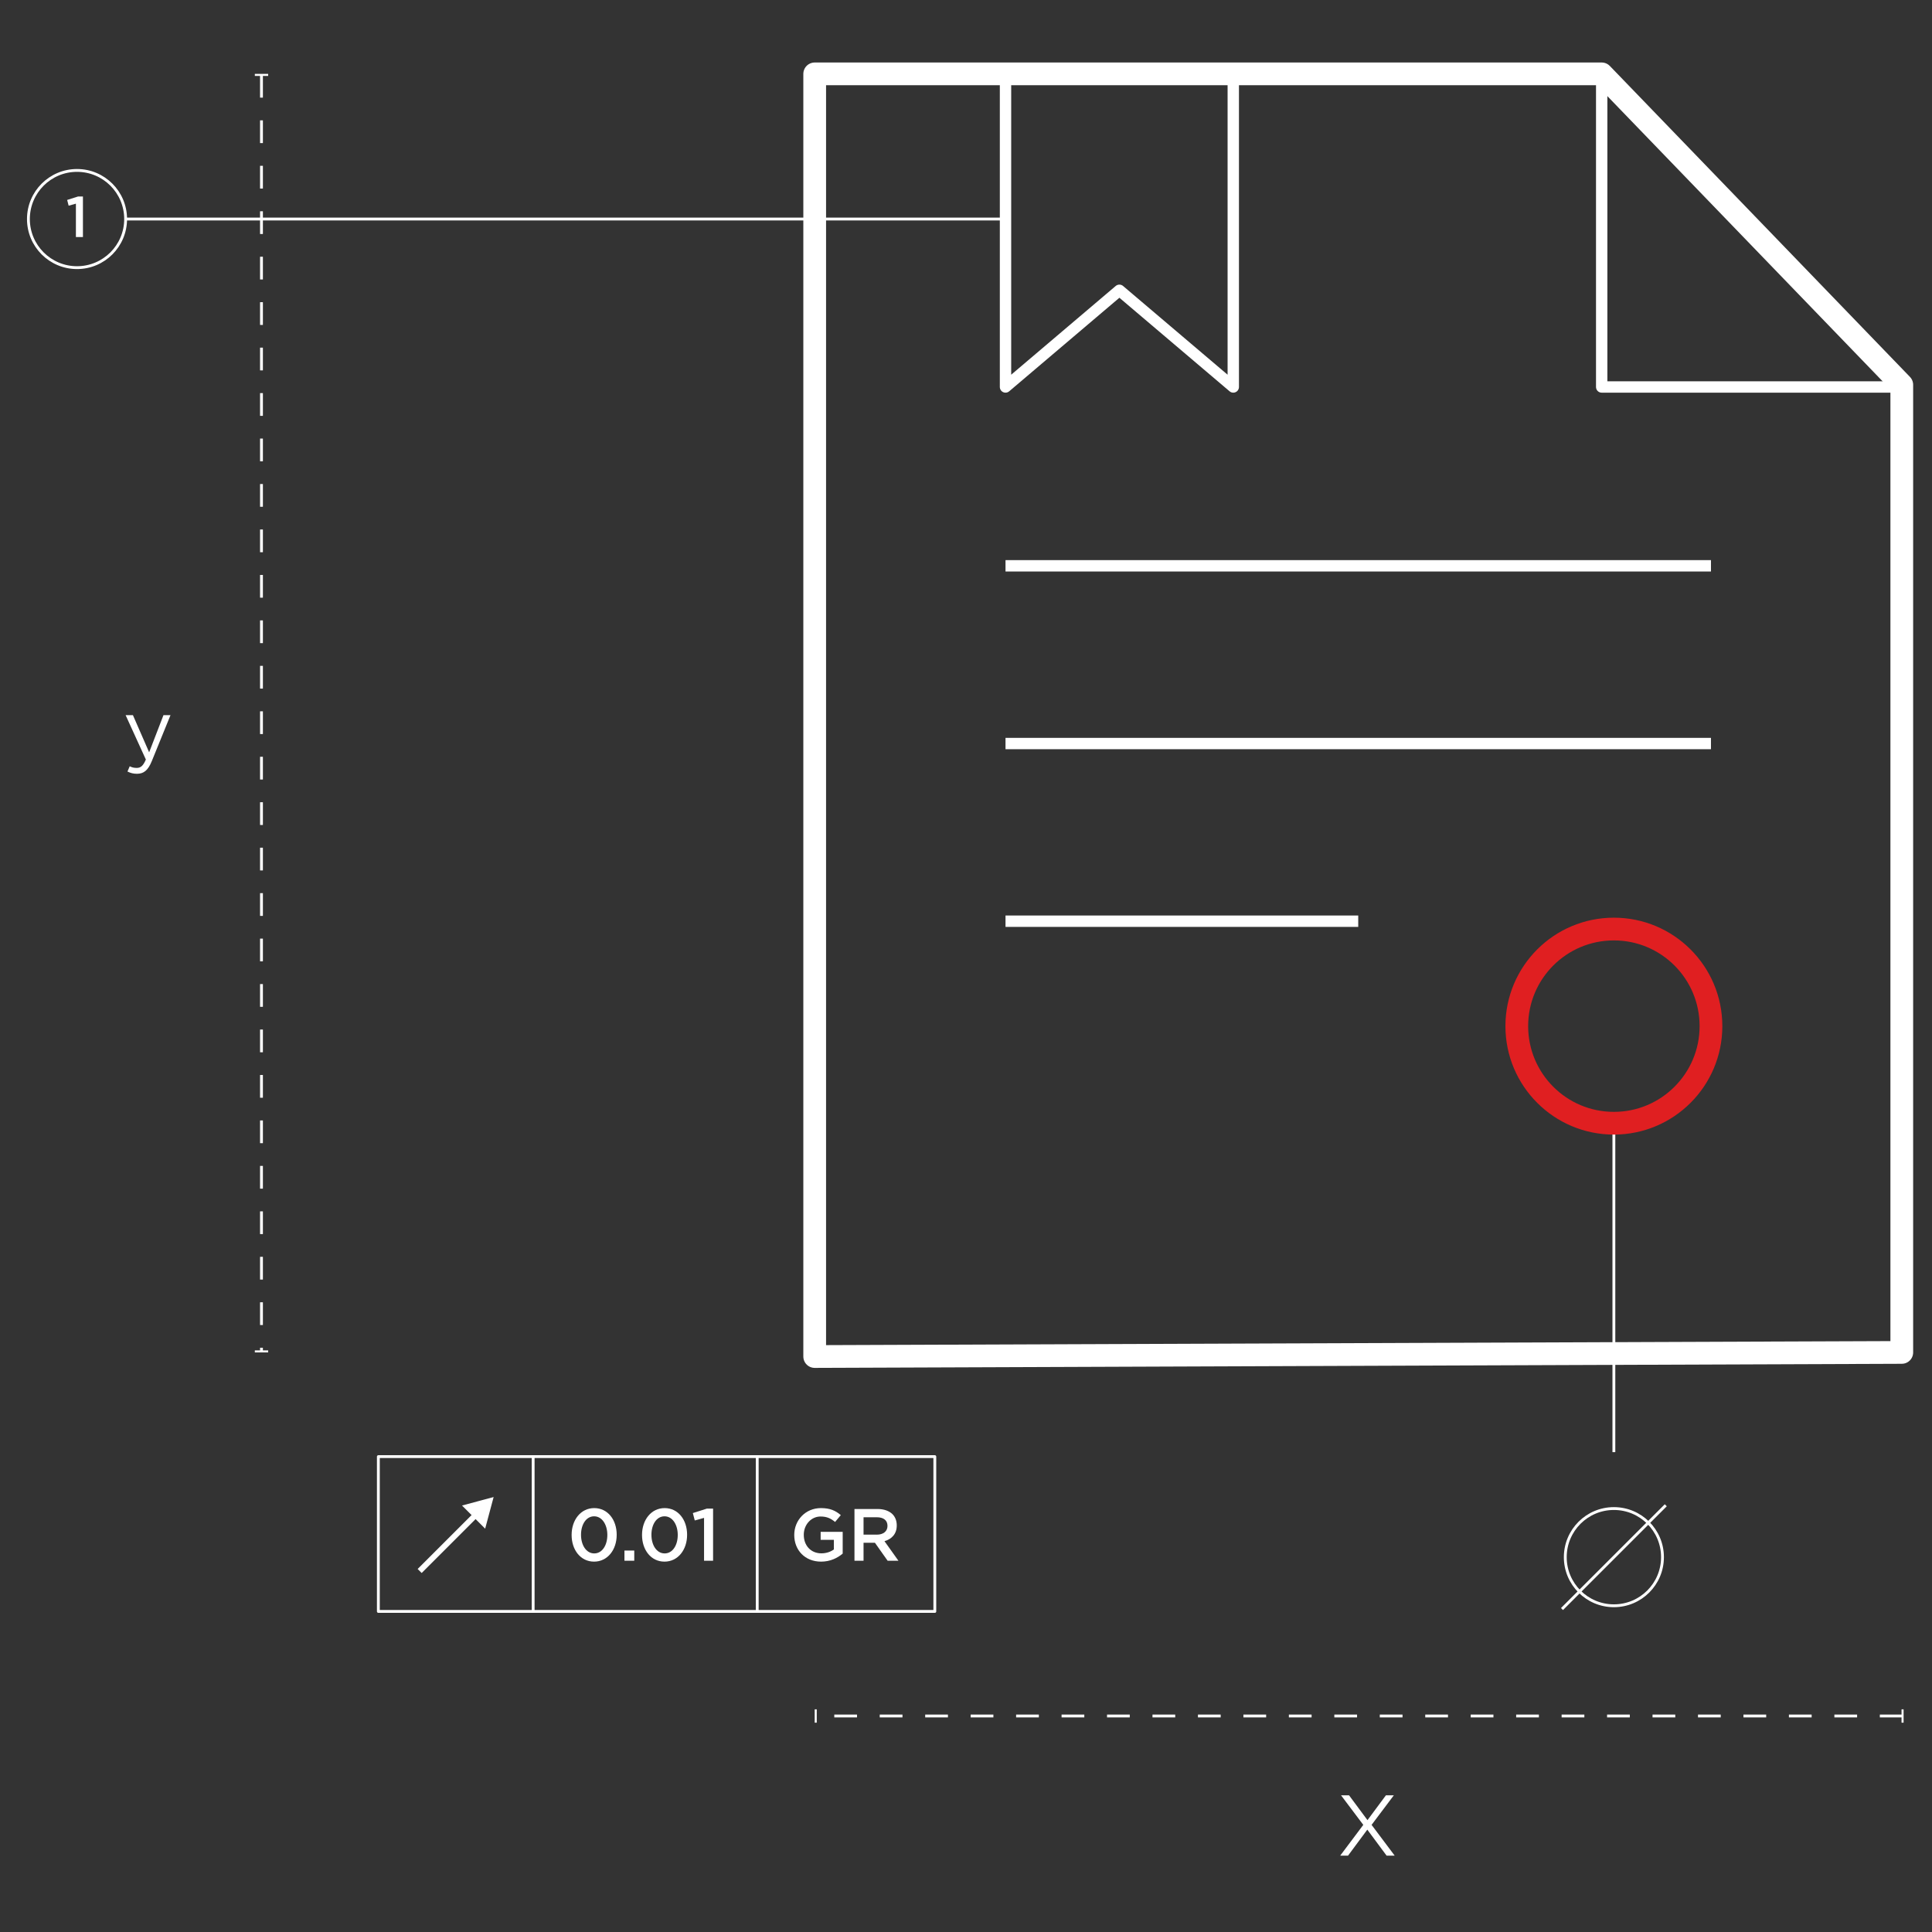
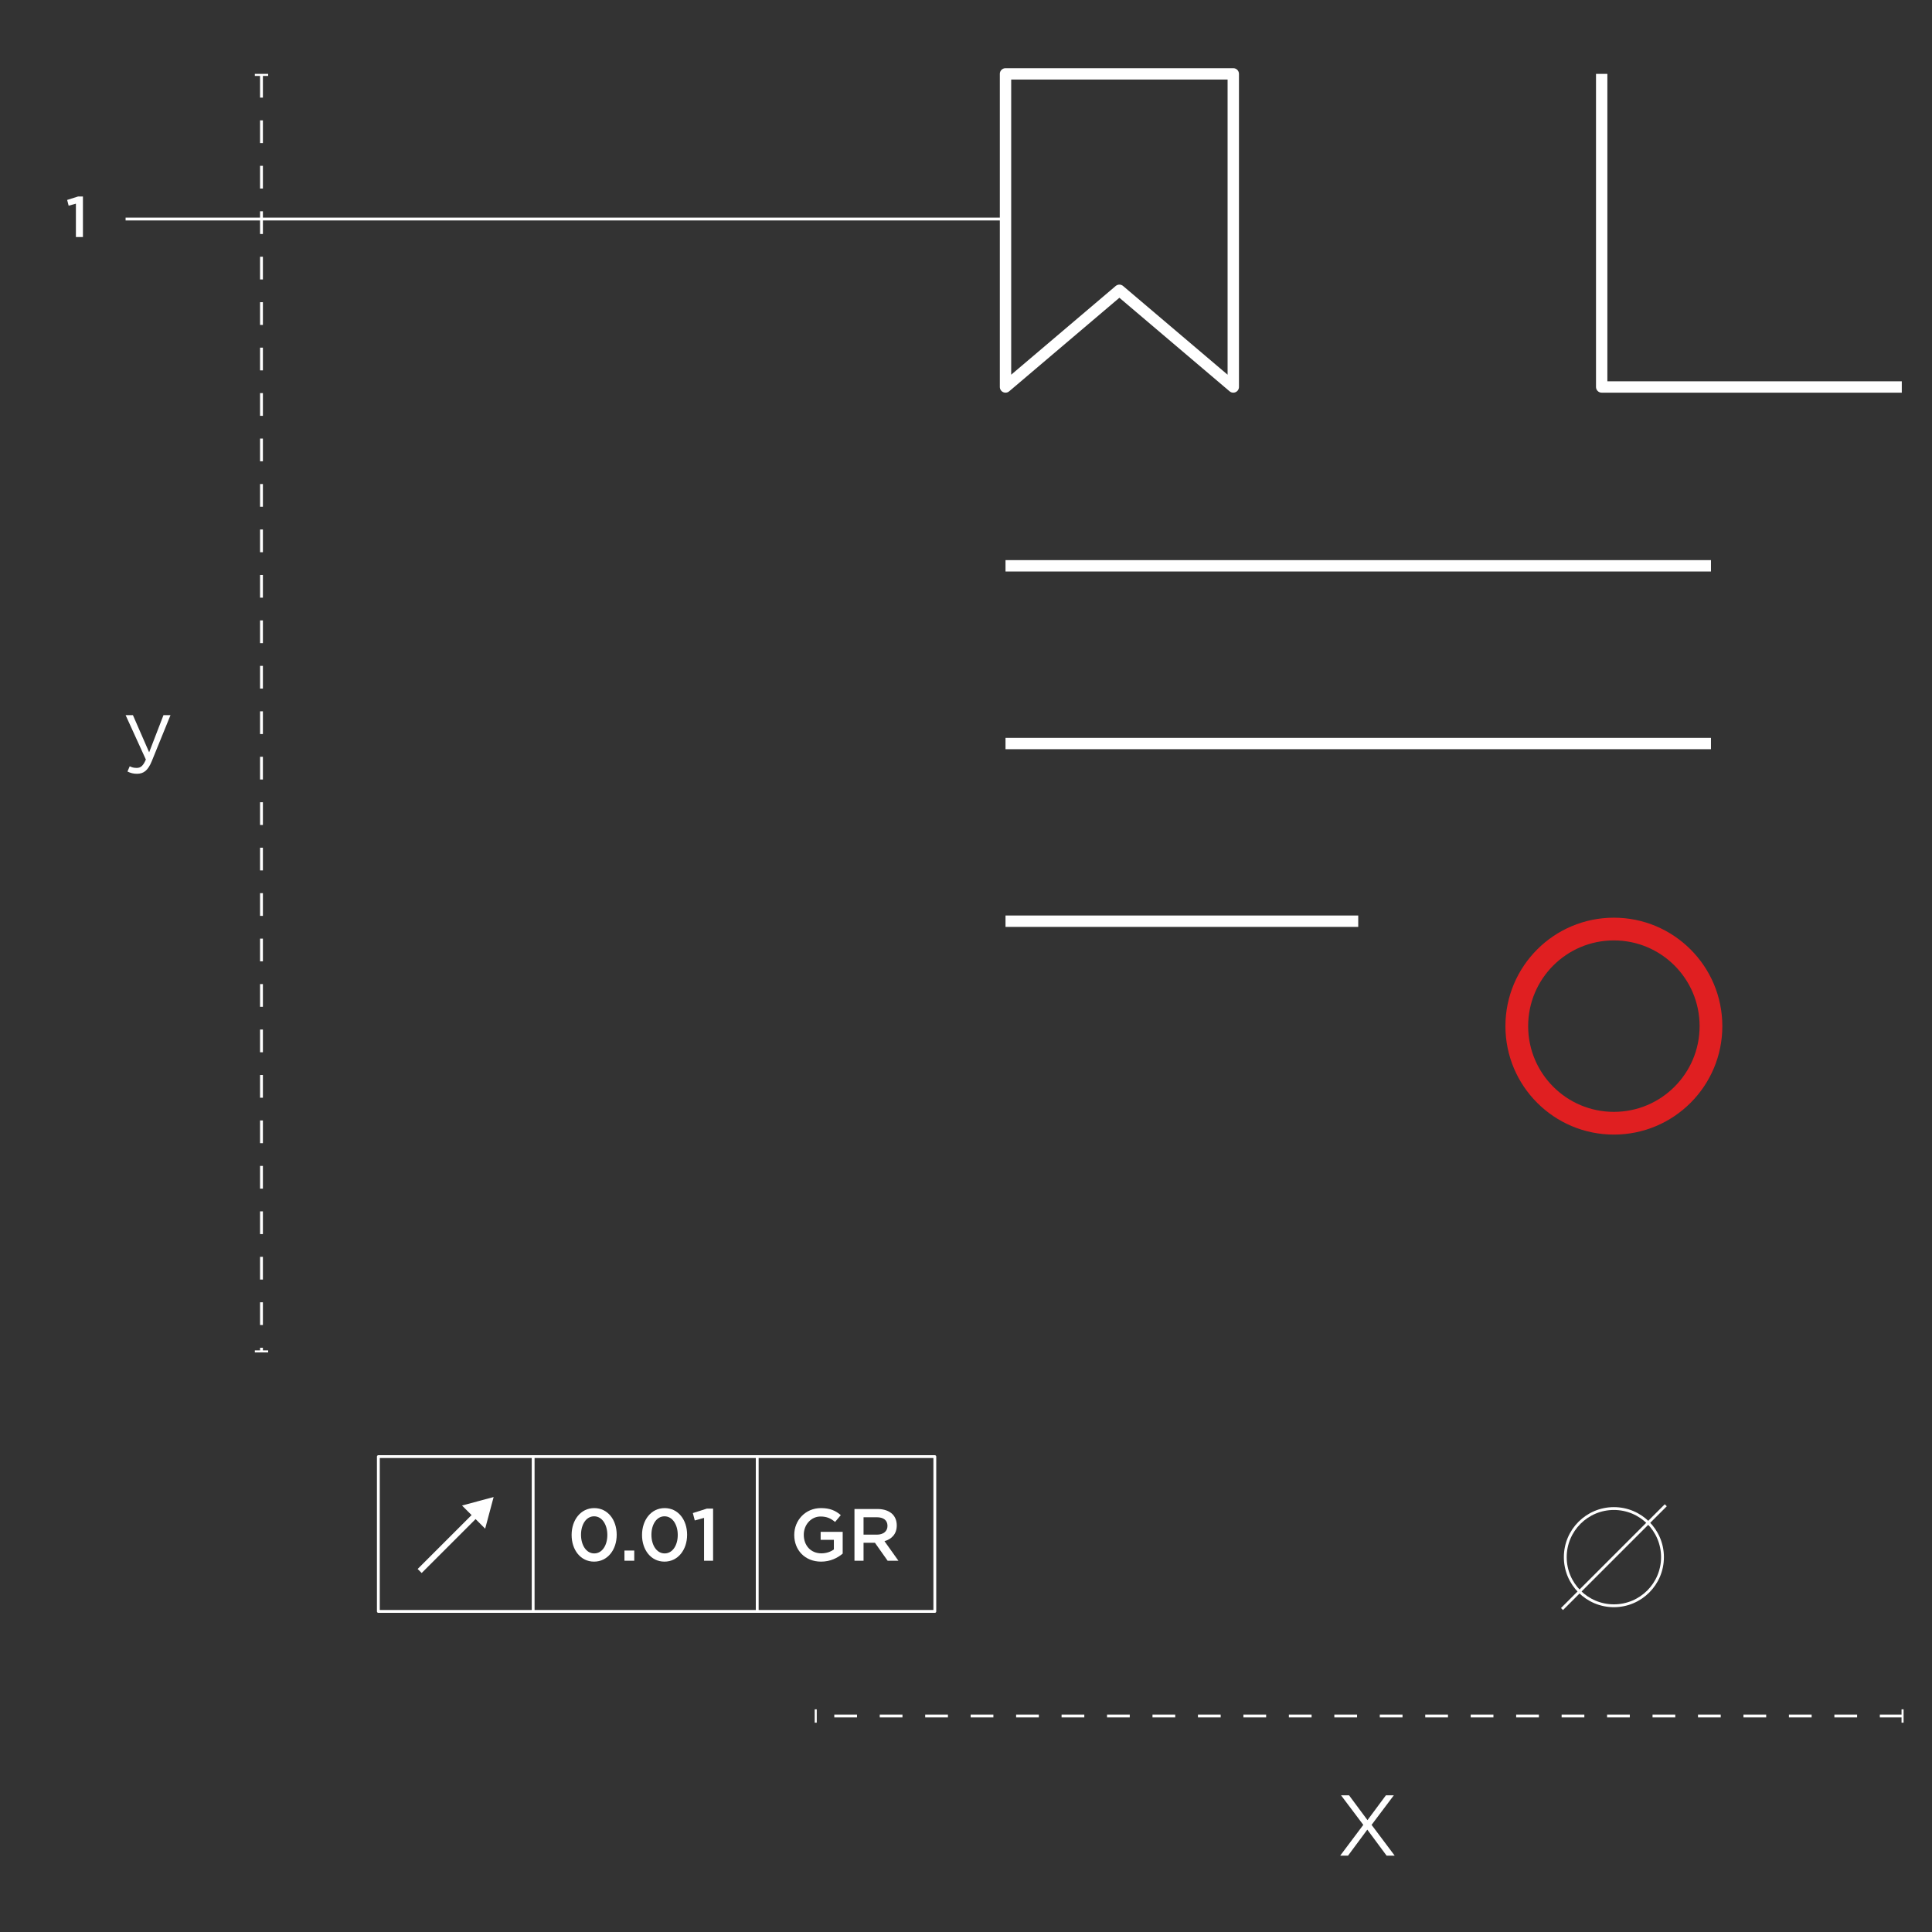
<svg xmlns="http://www.w3.org/2000/svg" width="340" height="340" viewBox="0 0 340 340" fill="none">
  <rect x="0" y="0" width="340" height="340" fill="#333333" stroke="none" />
-   <path d="M13.554 47.1C18.278 47.1 22.108 43.27 22.108 38.546C22.108 33.822 18.278 29.992 13.554 29.992C8.83 29.992 5 33.822 5 38.546C5 43.27 8.83 47.1 13.554 47.1Z" stroke="white" stroke-width="0.5" stroke-miterlimit="10" />
  <path d="M46.016 13.181V237.824" stroke="white" stroke-width="0.5" stroke-miterlimit="10" stroke-dasharray="4 4" />
  <path d="M47.194 13H44.846V13.361H47.194V13Z" fill="white" />
  <path d="M47.194 237.644H44.846V238.005H47.194V237.644Z" fill="white" />
  <path d="M334.82 301.986H143.555" stroke="white" stroke-width="0.5" stroke-miterlimit="10" stroke-dasharray="4 4" />
  <path d="M335 300.815H334.639V303.163H335V300.815Z" fill="white" />
  <path d="M143.734 300.815H143.373V303.163H143.734V300.815Z" fill="white" />
  <path d="M284.017 282.588C288.741 282.588 292.571 278.758 292.571 274.034C292.571 269.31 288.741 265.48 284.017 265.48C279.293 265.48 275.463 269.31 275.463 274.034C275.463 278.758 279.293 282.588 284.017 282.588Z" stroke="white" stroke-width="0.5" stroke-miterlimit="10" />
  <path d="M274.885 283.166L293.149 264.902" stroke="white" stroke-width="0.5" stroke-miterlimit="10" />
  <path d="M22.102 38.546H176.955" stroke="white" stroke-width="0.5" stroke-miterlimit="10" />
  <path d="M164.514 256.341H66.584V283.585H164.514V256.341Z" stroke="white" stroke-width="0.5" stroke-linejoin="round" />
  <path d="M93.826 256.341V283.585" stroke="white" stroke-width="0.5" stroke-linejoin="round" />
  <path d="M133.258 256.341V283.585" stroke="white" stroke-width="0.5" stroke-linejoin="round" />
  <path d="M83.937 266.39L73.852 276.469" stroke="white" stroke-linejoin="round" />
  <path d="M81.307 264.945L86.87 263.457L85.381 269.02L81.307 264.945Z" fill="white" />
  <path d="M139.775 270.14V270.111C139.775 267.561 141.726 265.4 144.471 265.4C146.061 265.4 147.036 265.841 147.968 266.636L146.957 267.842C146.256 267.257 145.562 266.881 144.406 266.881C142.73 266.881 141.452 268.341 141.452 270.082V270.111C141.452 271.982 142.687 273.362 144.551 273.362C145.411 273.362 146.191 273.087 146.747 272.676V270.985H144.421V269.583H148.3V273.405C147.405 274.171 146.119 274.821 144.5 274.821C141.654 274.821 139.775 272.791 139.775 270.14Z" fill="white" />
  <path d="M150.373 265.559H154.433C155.575 265.559 156.478 265.899 157.063 266.469C157.547 266.961 157.814 267.64 157.814 268.435V268.463C157.814 269.959 156.919 270.855 155.654 271.223L158.111 274.669H156.211L153.971 271.498H151.97V274.669H150.373V265.566V265.559ZM154.31 270.074C155.452 270.074 156.182 269.475 156.182 268.55V268.521C156.182 267.546 155.481 267.011 154.296 267.011H151.97V270.067H154.31V270.074Z" fill="white" />
  <path d="M13.352 35.844L12.08 36.198L11.82 35.187L13.735 34.58H14.595V41.718H13.359V35.852L13.352 35.844Z" fill="white" />
  <path d="M100.596 270.14V270.111C100.596 267.51 102.185 265.4 104.576 265.4C106.968 265.4 108.528 267.481 108.528 270.082V270.111C108.528 272.712 106.939 274.821 104.548 274.821C102.156 274.821 100.596 272.741 100.596 270.14ZM106.881 270.14V270.111C106.881 268.319 105.956 266.845 104.555 266.845C103.153 266.845 102.25 268.29 102.25 270.082V270.111C102.25 271.903 103.16 273.376 104.576 273.376C105.993 273.376 106.881 271.917 106.881 270.14Z" fill="white" />
  <path d="M109.893 272.871H111.619V274.662H109.893V272.871Z" fill="white" />
-   <path d="M112.986 270.14V270.111C112.986 267.51 114.576 265.4 116.967 265.4C119.358 265.4 120.919 267.481 120.919 270.082V270.111C120.919 272.712 119.33 274.821 116.938 274.821C114.547 274.821 112.986 272.741 112.986 270.14ZM119.272 270.14V270.111C119.272 268.319 118.347 266.845 116.945 266.845C115.544 266.845 114.641 268.29 114.641 270.082V270.111C114.641 271.903 115.551 273.376 116.967 273.376C118.383 273.376 119.272 271.917 119.272 270.14Z" fill="white" />
+   <path d="M112.986 270.14C112.986 267.51 114.576 265.4 116.967 265.4C119.358 265.4 120.919 267.481 120.919 270.082V270.111C120.919 272.712 119.33 274.821 116.938 274.821C114.547 274.821 112.986 272.741 112.986 270.14ZM119.272 270.14V270.111C119.272 268.319 118.347 266.845 116.945 266.845C115.544 266.845 114.641 268.29 114.641 270.082V270.111C114.641 271.903 115.551 273.376 116.967 273.376C118.383 273.376 119.272 271.917 119.272 270.14Z" fill="white" />
  <path d="M123.909 267.12L122.269 267.575L121.93 266.274L124.386 265.494H125.491V274.662H123.902V267.12H123.909Z" fill="white" />
-   <path d="M334.682 67.719V238.005L143.373 238.727V13H281.87L334.682 67.719Z" stroke="white" stroke-width="4" stroke-linejoin="round" />
  <path d="M334.683 68.102H281.871V13" stroke="white" stroke-width="2" stroke-linejoin="round" />
-   <path d="M284.016 255.553V197.315" stroke="white" stroke-width="0.5" stroke-miterlimit="10" />
  <path d="M245.292 315.944L241.376 321.146L245.444 326.565H244.021L240.625 321.984L237.23 326.565H235.85L239.917 321.146L236.001 315.944H237.41L240.654 320.315L243.898 315.944H245.292Z" fill="white" />
  <path d="M28.761 125.856H30.004L26.709 133.955C26.045 135.581 25.286 136.173 24.101 136.173C23.451 136.173 22.967 136.036 22.433 135.776L22.83 134.851C23.206 135.046 23.56 135.14 24.058 135.14C24.759 135.14 25.192 134.779 25.669 133.666L22.107 125.856H23.393L26.247 132.395L28.769 125.856H28.761Z" fill="white" />
  <path d="M176.953 99.573H301.102" stroke="white" stroke-width="2" stroke-linejoin="round" />
  <path d="M176.953 130.849H301.102" stroke="white" stroke-width="2" stroke-linejoin="round" />
  <path d="M176.953 162.117H239.027" stroke="white" stroke-width="2" stroke-linejoin="round" />
  <path d="M284.016 197.669C293.453 197.669 301.102 190.019 301.102 180.583C301.102 171.146 293.453 163.497 284.016 163.497C274.58 163.497 266.93 171.146 266.93 180.583C266.93 190.019 274.58 197.669 284.016 197.669Z" stroke="#E01F21" stroke-width="4" stroke-miterlimit="10" />
  <path d="M217.036 13V68.102L196.994 51.088L176.953 68.102V13H217.036Z" stroke="white" stroke-width="2" stroke-linejoin="round" />
</svg>